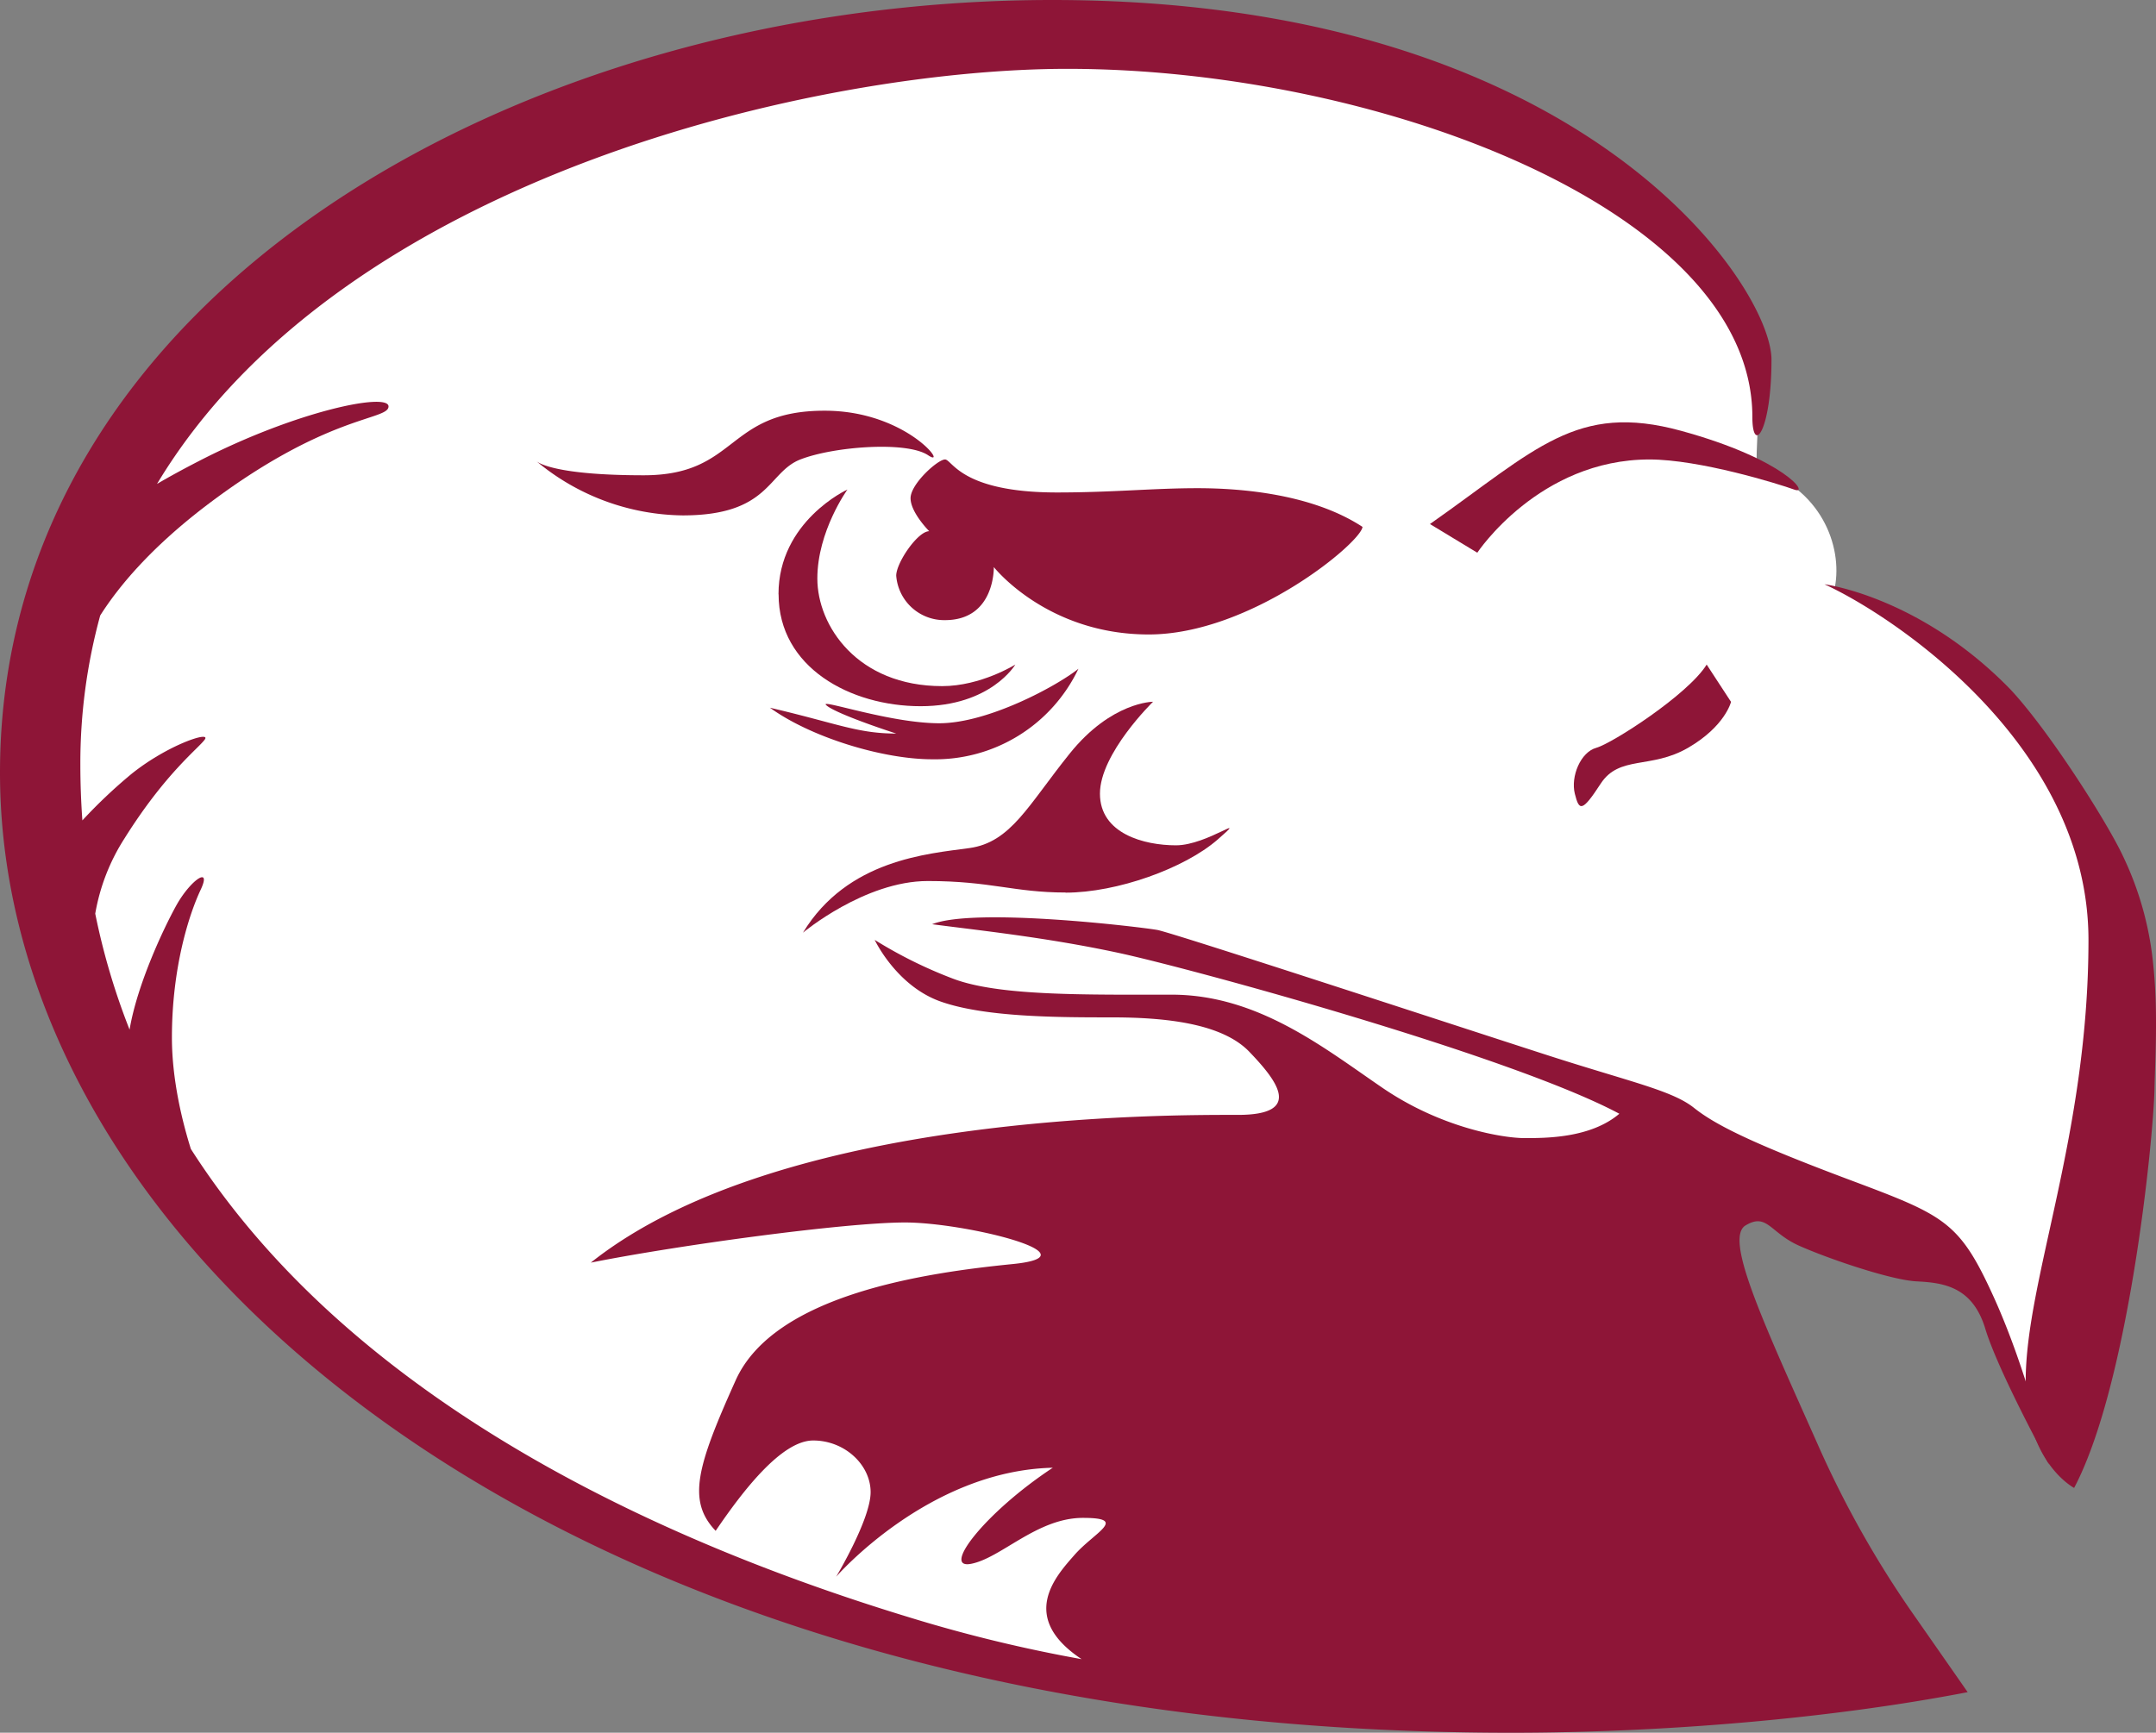
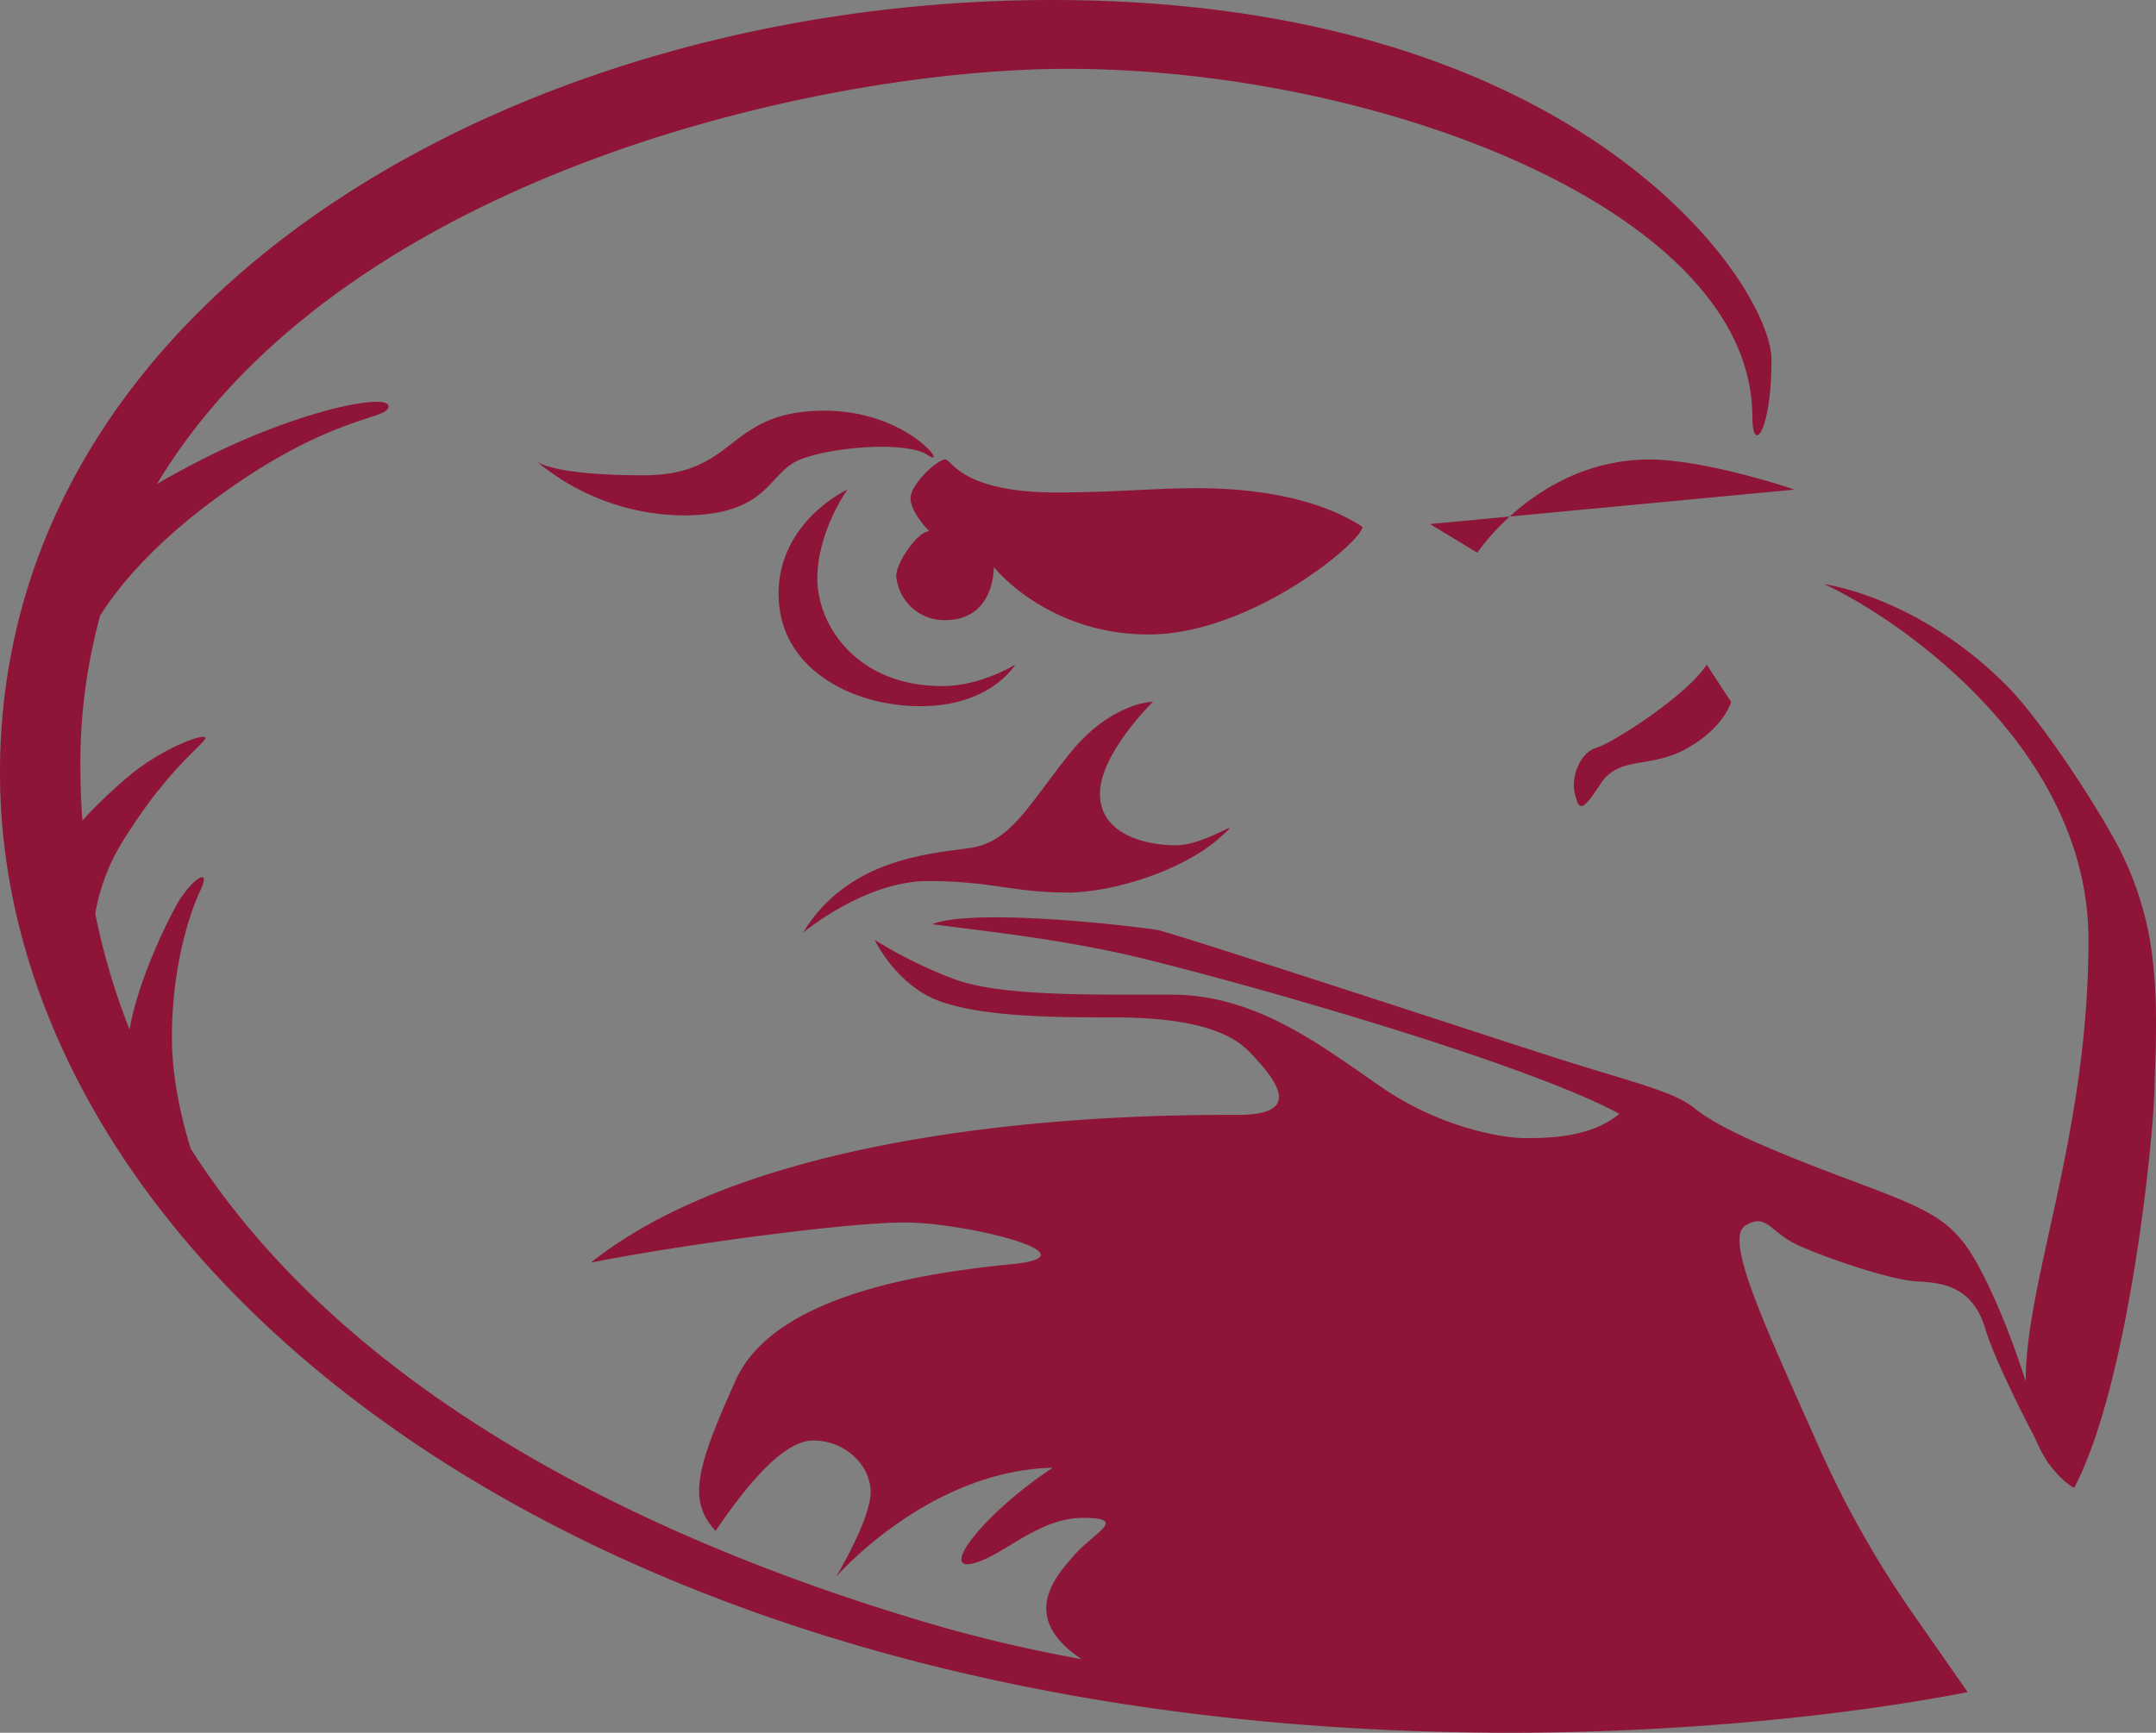
<svg xmlns="http://www.w3.org/2000/svg" id="Layer_1" data-name="Layer 1" width="469.03" height="377.04" viewBox="0 0 469.03 377.04">
  <rect x="0" y="0" width="469.03" height="377.04" fill="#808080" stroke="none" />
  <defs>
    <style>.cls-1{fill:none;}.cls-2{clip-path:url(#clip-path);}.cls-3{fill:#fff;}.cls-4{fill:#8e1537;}</style>
    <clipPath id="clip-path" transform="translate(-15.48 -61.48)">
      <rect id="SVGID" class="cls-1" x="15.49" y="61.48" width="469.03" height="377.03" />
    </clipPath>
  </defs>
  <title>lock-haven-bald-eagles-logo-freelogovectors.net</title>
  <g class="cls-2">
-     <path class="cls-3" d="M478.11,271.62c0,40.21-16.33,69.59-22,94.29-8.7-6.44,6.67-40.7-70.2-48.66-14.24-1.48-5.27,18.76,26.52,106.68-21.27,5-49.31,7.48-86.26,7.48-167.24,0-302.82-88.64-302.82-198,0-71.18,59.53-164.06,226.78-164.06,69,0,116.54,24.77,142,57,8.5,10.74,5.16,28.2,5.51,37.07,13.82,4.12,18.77,16.75,17,25.88,24.63,8.23,63.54,45.87,63.54,82.3" transform="translate(-15.48 -61.48)" />
    <path class="cls-4" d="M194.85,150.85c-21.54,0-18.73,14.05-39.33,14.05-19.08,0-22.89-2.68-23.35-3.07A50.52,50.52,0,0,0,164,173.63c19,0,18.41-9.36,25.59-12.17s23.1-4.05,27.78-.93-4.37-9.68-22.47-9.68" transform="translate(-15.48 -61.48)" />
    <path class="cls-4" d="M184.86,190.8c0,15.92,15.61,24.35,30.9,24.35s20.6-9.06,20.6-9.06-7.49,4.69-15.92,4.69c-18.42,0-27.15-13.11-27.15-23.41S199.84,168,199.84,168s-15,6.87-15,22.78" transform="translate(-15.48 -61.48)" />
-     <path class="cls-4" d="M250.09,207c-4.68,3.75-19.66,11.86-30.27,11.86s-25.91-5.3-24.66-4,8.42,4,15.29,6.24c-8.43,0-12.79-2.19-27.47-5.62C192,222,207.64,226.7,218.26,226.7A34.5,34.5,0,0,0,250.09,207" transform="translate(-15.48 -61.48)" />
    <path class="cls-4" d="M247.28,255.72c11.24,0,25.91-5.3,33.09-11.55s-2.19,1.25-9.06,1.25-16.54-2.49-16.54-11.24,11.55-20,11.55-20-9.05,0-18.1,11.24-12.8,19.35-21.85,20.6-26.53,2.49-36.21,18.41c0,0,13.42-11.24,27.16-11.24s18.72,2.5,30,2.5" transform="translate(-15.48 -61.48)" />
    <path class="cls-4" d="M311.89,176.13C301,169,285.67,167.71,276,167.71s-18.42.93-30.59.93c-20.91,0-22.79-7.18-24.35-7.18s-7.49,5.31-7.49,8.43,4.06,7.18,4.06,7.18c-2.5,0-7.18,6.86-7.18,9.68a10.47,10.47,0,0,0,10.61,9.67c10.93,0,10.62-11.55,10.62-11.55s11.54,14.67,33.7,14.67,46.2-20,46.51-23.41" transform="translate(-15.48 -61.48)" />
-     <path class="cls-4" d="M326.56,175.51l10.3,6.24s13.42-20.29,37.45-20.29c10.93,0,28.09,5.31,31.52,6.56s-1.87-6.56-24.65-12.8-31.52,4.06-54.62,20.29" transform="translate(-15.48 -61.48)" />
+     <path class="cls-4" d="M326.56,175.51l10.3,6.24s13.42-20.29,37.45-20.29c10.93,0,28.09,5.31,31.52,6.56" transform="translate(-15.48 -61.48)" />
    <path class="cls-4" d="M362.76,224.2c-3.43.93-5.62,6.24-4.68,10s1.56,4.05,5.62-2.19,10.92-3.12,19-7.8,9.36-10,9.36-10l-5.3-8.12c-4.06,6.56-20.6,17.17-24,18.11" transform="translate(-15.48 -61.48)" />
    <path class="cls-4" d="M477.35,247.82c-3.31-7.16-16-27.23-24.56-36.38-19.71-20.22-40.4-22.82-40.4-22.82,15,6.86,57.43,35,57.43,77.4s-13.66,73.9-13.66,96.06c0,17.65,10.54,23.17,10.54,23.17,11.86-22.47,17.23-75.53,17.48-86.77.14-6.5.8-16.75-.25-26.87a70.1,70.1,0,0,0-6.58-23.79" transform="translate(-15.48 -61.48)" />
    <path class="cls-4" d="M432.35,413.64a219.07,219.07,0,0,1-21.52-38.07C399,349,390.54,330.94,395.22,328.13s5.31,1.56,11.55,4.37,20,7.5,25.6,7.8,12.17.94,15,10.3,13.85,29.51,13.85,29.51-4.49-19.83-12-36.37S438.61,326,417.69,318.15s-29-11.86-33.7-15.61-13.74-5.62-31.22-11.24-82.08-26.84-85.51-27.46-39.64-5-49-1.25c9.36,1.25,24.65,2.81,40.57,6.24s85.52,22.47,108.93,35c-6.24,5.3-15.92,5.3-20.6,5.3s-18.1-2.18-30.9-10.92-27.15-20.29-45.88-20.29-37.46.31-47.44-3.43A97.53,97.53,0,0,1,205.77,266s4.68,10,14.36,13.42,25.59,3.44,37.14,3.44,24,1.24,30,7.49,11.86,13.73-2.49,13.73-99.57-.63-140.77,32.15c18.73-3.75,55.25-8.74,68.36-8.74s42.13,7.18,23.4,9.05-51.81,6.55-60.24,25.28-10.61,26.22-4.36,32.77c5.93-8.74,14.35-19.66,21.22-19.66s12.49,5.3,12.49,11.24-7.5,18.41-7.5,18.41,20-23.1,47.13-23.72c-14.67,9.68-24.34,22.16-17.79,20.91s14.36-10,24.35-10,2.49,3.11-1.88,8.11c-3.9,4.46-12.28,13.42,1.59,22.63a317.82,317.82,0,0,1-37.17-9C164.87,398.7,93.72,369,57,311.49c-1.81-5.76-4.12-14.94-4.12-24.24,0-15.3,3.75-26.84,6.25-32.15s-2.19-2.19-5.31,3.43c-2.66,4.8-8.49,17.08-10.15,27a149.27,149.27,0,0,1-7.47-25.24,44.13,44.13,0,0,1,6.39-16.41c9-14.36,16.22-19.66,17.47-21.53s-8.11,1.24-15.92,7.49A111,111,0,0,0,33.4,240c-.28-3.94-.44-8-.44-12.06a121.69,121.69,0,0,1,4.32-32.53c4.06-6.4,11-14.66,22.73-23.66C86.54,151.48,100,153,100,149.92s-20,.93-41.2,11.86c-3.28,1.69-6.33,3.34-9.16,5C90,99.61,194.11,76.46,247.7,76.46c67.42,0,149,30.8,149,75.74,0,8.33,4.16,3.33,4.16-12.48S360.06,61.48,244.37,61.48,15.48,125.57,15.48,229.61,137,438.52,344.24,438.52c33.92,0,70.32-3.21,99.3-8.83Z" transform="translate(-15.48 -61.48)" />
  </g>
</svg>